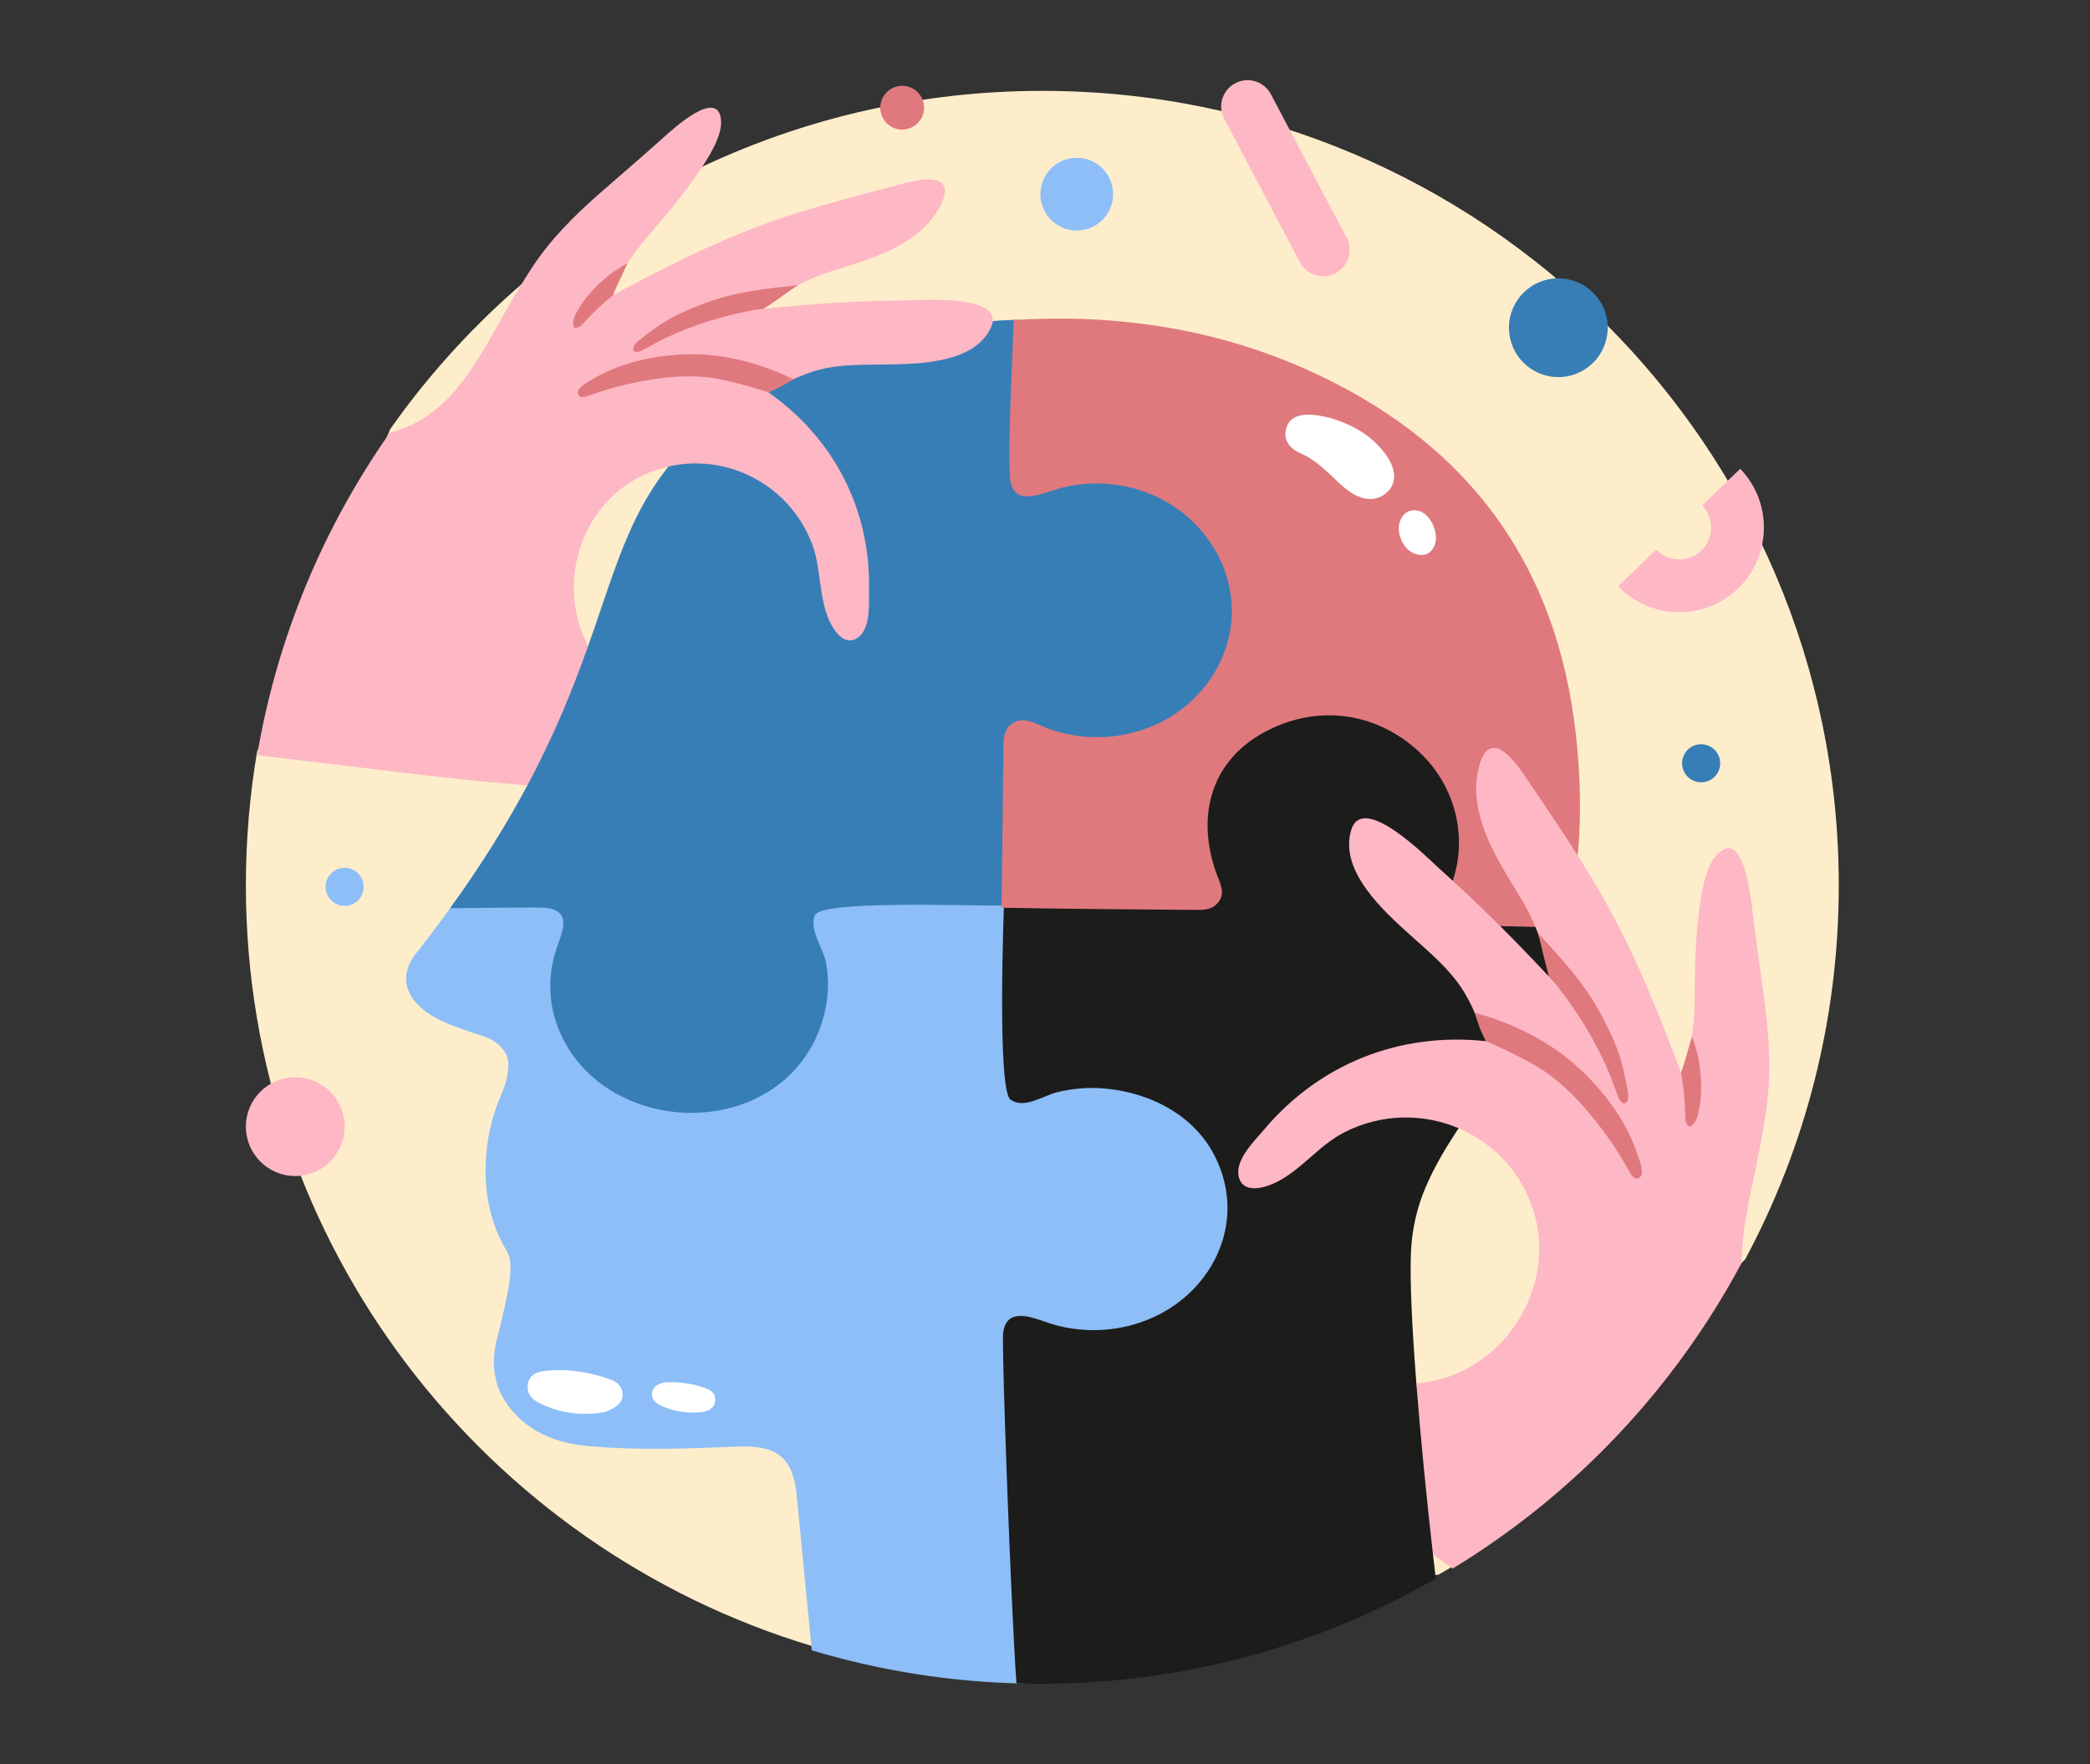
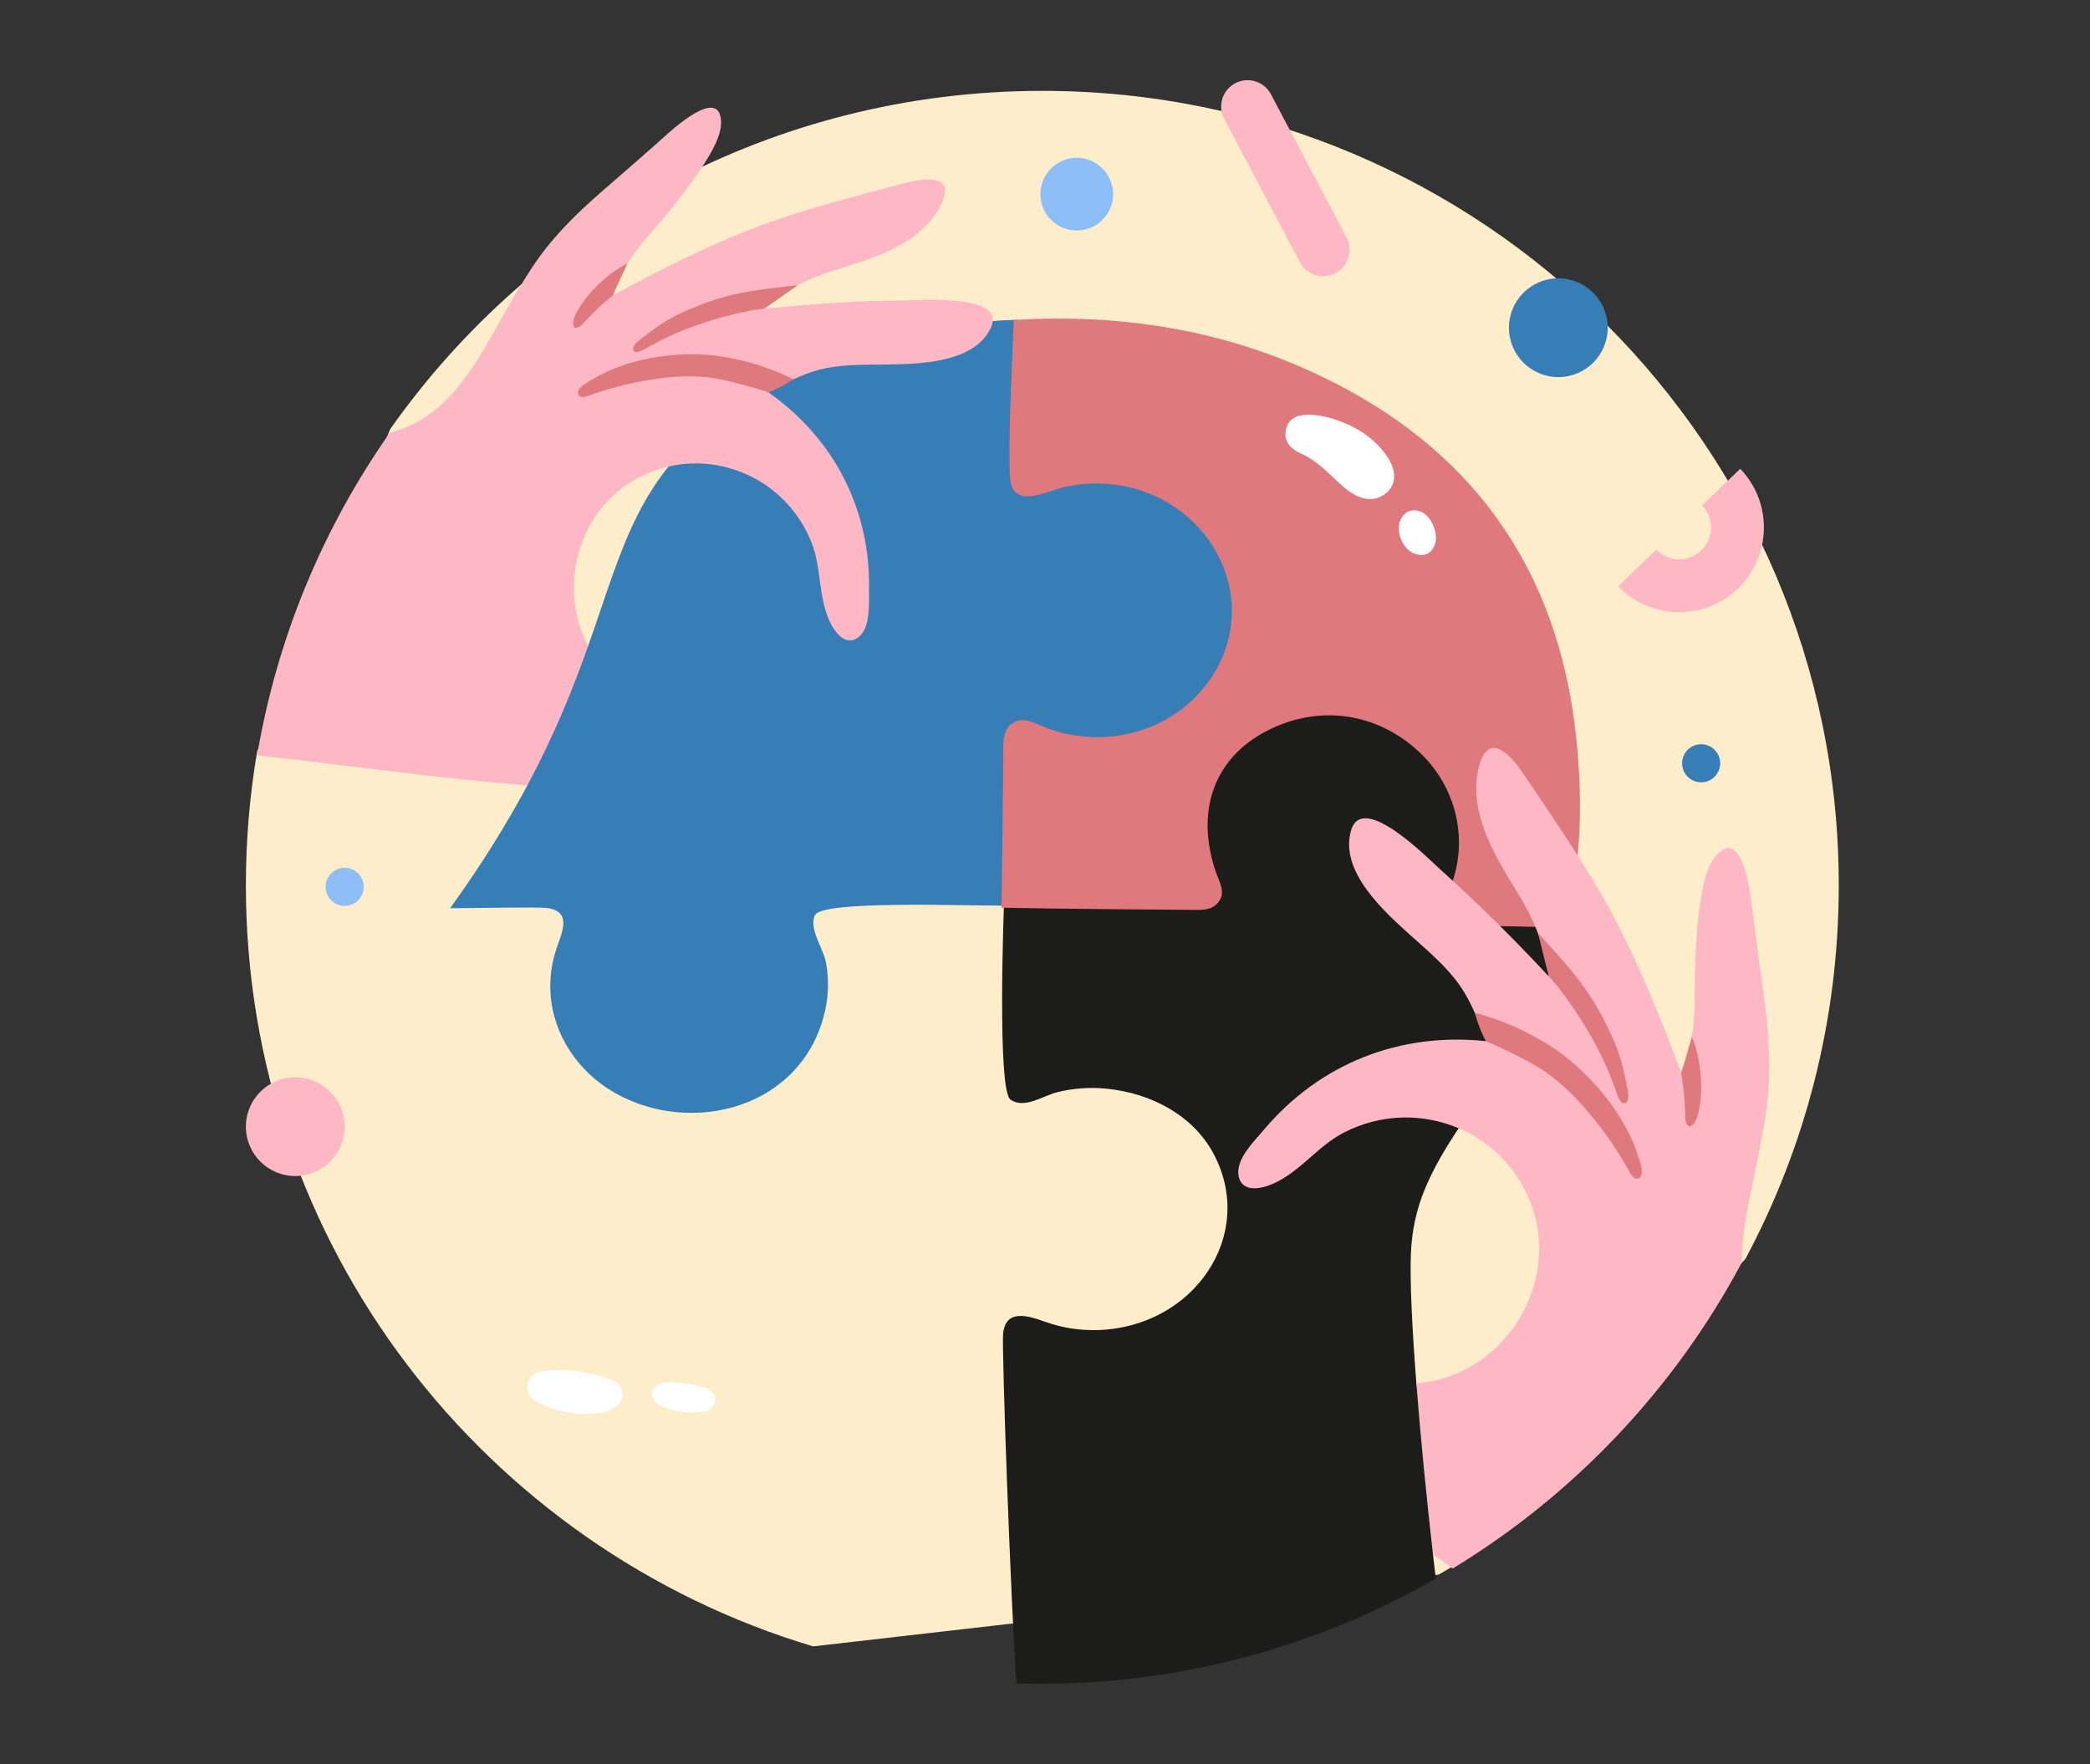
<svg xmlns="http://www.w3.org/2000/svg" width="391px" height="330px" viewBox="0 0 391 330" version="1.1">
  <rect x="0" y="0" width="391" height="330" fill="#333333" stroke="none" />
  <title>Artboard Copy 39</title>
  <g id="Artboard-Copy-39" stroke="none" stroke-width="1" fill="none" fill-rule="evenodd">
    <g id="OTkvaW1hZ2VzLzJkMWVmYTczLTkwYjMtNDQyOS1hYWIwLWFiMjc1ODBjOTczYy5zdmc=" transform="translate(46, 15)" fill-rule="nonzero">
      <path d="M298,150.624 C298,175.897 291.676,199.697 280.52,220.536 L226.32,277.696 C225.271,278.333 224.213,278.956 223.148,279.567 L106.116,293 C44.729,274.629 0,217.837 0,150.624 C0,142.096 0.72,133.735 2.103,125.599 L26.986,65.299 C53.941,27.019 98.541,2 149,2 C231.291,2 298,68.541 298,150.624 Z" id="Path" fill="#FEEDCB" />
      <g id="Group">
        <g transform="translate(2.109, 5.148)" id="Path">
          <g transform="translate(27.872, 39.456)">
            <g>
-               <path d="M118.787,188.114 C133.364,193.855 150.677,186.843 154.15,171.721 C157.806,155.802 142.978,140.827 125.803,143.251 C121.769,143.821 113.323,148.917 112.788,142.058 C112.497,138.337 113.375,111.3 112.876,110.084 C112.484,109.129 113.175,109.81 112.082,109.45 C110.73,109.005 87.868,109.391 82.553,109.378 C78.945,109.369 73.993,109.447 75.803,114.429 C78.013,120.511 78.954,126.223 76.524,132.441 C70.736,147.249 50.731,152.598 37.51,143.008 C31.543,138.68 27.856,131.959 27.675,124.875 C27.601,121.954 28.079,119.043 29.128,116.291 C29.769,114.612 31.07,112.934 30.138,111.12 C29.489,109.857 28.068,109.182 26.608,109.241 C24.556,109.236 16.171,109.216 9.021,109.198 C6.819,112.289 4.437,115.482 1.838,118.791 C-2.199,123.931 0.844,128.741 6.783,131.45 C9.279,132.589 11.926,133.412 14.535,134.284 C16.872,135.065 19.086,136.92 19.109,139.381 C19.139,142.565 18.08,144.318 17.028,147.111 C14.165,154.715 13.558,165.823 18.786,174.345 C20.205,176.658 19.543,180.87 16.979,190.918 C15.556,196.496 16.746,201.418 20.943,205.485 C24.717,209.141 29.397,210.541 34.494,210.97 C43.494,211.727 52.484,211.424 61.49,211.034 C68.724,210.721 72.018,212.379 72.99,219.349 C73.069,219.914 74.731,237.546 75.887,249.133 C88.516,252.923 101.847,255.08 115.643,255.355 C115.611,243.598 112.629,199.23 112.642,194.709 C112.652,190.983 113.05,185.855 118.787,188.114 Z" fill="#8DBEF8" />
              <path d="M25.999,110.233 C31.109,110.677 29.246,114.657 28.203,117.626 C27.23,120.398 26.829,123.331 27.011,126.243 C27.487,133.892 32.094,140.923 39.116,144.891 C53.522,153.031 74.329,147.683 78.39,129.42 C79.052,126.443 79.101,123.324 78.522,120.333 C78.042,117.855 75.234,114 76.501,111.577 C77.936,108.83 103.775,109.855 112.861,109.825 C112.823,99.358 112.386,91.046 112.624,80.581 C112.68,78.108 113.428,75.612 116.571,76.217 C118.162,76.524 119.678,77.457 121.246,77.9 C123.042,78.408 124.89,78.712 126.761,78.834 C133.953,79.3 142.62,76.793 147.696,72.016 C159.098,61.288 156.541,40.707 142.517,33.139 C136.291,29.778 127.134,29.088 120.346,31.3 C117.089,32.361 114.668,34.133 113.984,29.076 C113.852,28.099 114.298,10.761 114.365,0.211 C113.657,0.266 111.381,0.314 110.671,0.38 C93.319,1.993 76.648,6.166 62.12,15.968 C43.419,28.588 40.968,41.734 34.05,61.239 L25.37,72.805 L22.682,87.319 C18.956,94.288 14.282,101.909 8.228,110.304 C16.091,110.233 24.38,110.093 25.999,110.233 Z" fill="#377EB6" />
              <path d="M187.97,174.938 C188.135,170.632 189.018,166.542 190.688,162.601 C193.733,155.408 198.471,149.25 202.831,142.866 C207.329,136.282 211.387,129.461 214.265,121.998 C215.81,117.988 216.912,113.945 217.781,109.874 C209.046,109.868 200.046,109.845 199.488,109.755 C194.793,108.998 196.503,105.142 197.507,102.344 C201.875,90.164 194.756,76.56 181.834,72.382 C167.088,67.614 150.634,77.072 148.636,91.693 C148.215,94.777 148.427,97.943 149.292,100.946 C150.029,103.502 152.565,106.825 149.547,108.949 C147.256,110.562 111.836,109.824 111.836,109.824 C111.836,109.824 110.523,144.305 113.057,146.1 C115.649,147.936 119.153,145.381 121.803,144.723 C124.801,143.98 127.947,143.756 131.029,144.063 C139.478,144.902 147.266,149.121 151.06,156.249 C159.142,171.429 147.362,188.699 129.358,189.223 C126.054,189.32 122.729,188.804 119.637,187.705 C116.519,186.595 112.225,185.114 111.686,189.82 C111.385,192.447 113.153,241.204 114.18,255.322 C115.668,255.366 117.16,255.395 118.658,255.395 C145.587,255.395 170.843,248.232 192.626,235.706 C192.451,234.231 192.276,232.726 192.102,231.196 L191.793,214.864 L188.993,199.172 C188.208,189.043 187.768,180.189 187.97,174.938 Z" fill="#1C1C1B" />
              <path d="M218.826,77.744 C215.328,46.35 199.144,24.047 170.791,10.597 C152.712,2.02 133.546,-0.959 113.673,0.262 C113.544,4.536 112.523,23.691 112.975,29.777 C113.422,35.792 119.661,32.323 123.143,31.523 C127.489,30.524 132.107,30.627 136.399,31.834 C147.07,34.834 154.513,44.341 154.473,54.773 C154.44,63.388 149.228,71.453 141.169,75.512 C136.938,77.643 132.071,78.592 127.282,78.23 C124.723,78.037 122.21,77.485 119.828,76.581 C117.629,75.747 115.322,74.145 113.097,75.964 C111.328,77.409 111.777,80.348 111.73,82.339 C111.641,86.075 111.515,104.236 111.373,110.207 C119.511,110.398 144.54,110.609 147.945,110.618 C149.419,110.622 150.795,110.524 151.825,109.338 C153.479,107.432 152.152,105.462 151.478,103.506 C147.774,92.743 150.643,82.363 161.26,77.003 C170.934,72.118 181.713,73.776 189.511,81.059 C197.142,88.185 199.156,99.337 194.423,108.408 C192.259,112.532 198.724,113.51 201.742,113.58 C203.738,113.627 210.085,113.775 216.843,113.933 C219.878,102.158 220.2,90.071 218.826,77.744 Z" fill="#DF797E" />
            </g>
            <g transform="translate(22.715, 17.972)" fill="#FFFFFF">
              <g transform="translate(141.774, 0)">
                <path d="M8.339,0.596 C12.86,1.94 16.207,4.046 18.64,7.264 C20.909,10.267 20.883,13.072 18.748,14.754 C16.575,16.467 13.748,16.059 10.727,13.393 C8.217,11.178 6.085,8.63 2.789,7.206 C0.813,6.353 -0.424,4.704 0.134,2.638 C0.776,0.264 2.931,-0.148 5.289,0.04 C6.481,0.135 7.664,0.468 8.339,0.596 Z" />
                <path d="M25.265,18.096 C27.432,18.995 28.799,22.465 27.875,24.543 C27.175,26.118 25.82,26.646 24.034,25.94 C21.85,25.076 20.558,21.687 21.569,19.619 C22.309,18.104 23.584,17.547 25.265,18.096 Z" />
              </g>
              <g transform="translate(0, 178.741)">
                <path d="M14.445,7.853 C10.505,8.535 6.067,8.241 1.9,5.994 C0.652,5.32 -0.181,4.253 0.034,2.691 C0.225,1.293 1.197,0.383 3.136,0.16 C7.322,-0.322 11.404,0.312 15.365,1.695 C16.706,2.162 17.758,3.004 17.777,4.601 C17.794,5.921 16.797,7.001 14.445,7.853 Z" />
                <path d="M24.724,2.547 C24.977,2.487 25.424,2.309 25.879,2.289 C28.384,2.179 30.841,2.501 33.205,3.343 C34.267,3.721 35.191,4.32 35.112,5.667 C35.046,6.793 34.205,7.65 32.755,7.828 C29.922,8.176 27.175,7.784 24.619,6.461 C23.843,6.059 23.253,5.416 23.277,4.434 C23.298,3.561 23.776,2.996 24.724,2.547 Z" />
              </g>
            </g>
          </g>
          <g>
            <path d="M121.175,36.054 C112.342,36.109 103.56,36.718 94.776,37.616 C98.402,34.564 101.971,32.458 106.395,30.948 C106.646,30.862 106.89,30.77 107.147,30.688 C111.688,29.24 116.316,27.967 120.481,25.579 C123.653,23.761 126.457,21.284 128.02,17.911 C130.675,12.18 124.459,13.237 121.075,14.138 C112.043,16.542 102.66,18.869 93.902,22.149 C84.454,25.69 75.468,30.299 66.59,35.062 C68.479,28.388 73.313,24.064 77.508,18.841 C79.327,16.578 81.124,14.257 82.743,11.835 C83.01,11.436 83.284,11.04 83.54,10.635 C84.932,8.429 86.958,5.172 86.784,2.427 C86.38,-3.953 77.663,4.096 76.025,5.567 C72.084,9.106 68.063,12.546 64.075,16.031 C59.32,20.187 54.911,24.609 51.424,29.903 C50.501,31.304 49.621,32.737 48.756,34.18 C47.216,36.751 45.739,39.365 44.276,41.97 C43.607,43.162 42.93,44.342 42.235,45.499 C37.982,52.58 33.029,58.737 24.818,60.808 C12.411,78.477 3.756,98.969 0,121.13 C1.094,121.283 2.19,121.428 3.287,121.549 C18.177,123.202 33.044,125.315 47.974,126.57 C48.833,126.642 49.692,126.709 50.551,126.774 C55.84,116.882 59.222,108.304 61.921,100.694 C56.325,90.199 59.693,76.077 70.319,69.781 C72.457,68.515 74.695,67.644 76.961,67.125 C87.833,64.629 99.364,70.394 103.709,81.332 C105.595,86.079 104.944,91.361 107.078,96.042 C107.987,98.039 110.102,100.992 112.56,99.003 C114.793,97.195 114.423,92.775 114.473,90.204 C114.768,75.119 107.895,61.862 95.624,53.225 C98.728,51.573 101.83,49.855 105.263,48.988 C109.252,47.98 113.499,48.096 117.585,48.039 C123.655,47.953 134.198,47.866 137.282,41.11 C137.478,40.683 137.58,40.292 137.612,39.931 C138.062,34.905 123.711,36.038 121.175,36.054 Z" fill="#FEB7C5" />
            <g transform="translate(59.123, 29.128)" fill="#DF797E">
              <path d="M0.205,12.005 C-0.403,10.822 0.476,9.432 1.1,8.379 C2.842,5.442 6.175,2.17 9.536,0.33 C9.657,0.264 10.092,0.021 10.155,0 C9.24,2.113 8.148,4.107 7.466,5.934 C7.488,5.921 7.51,5.91 7.533,5.898 C5.632,7.375 3.981,8.975 2.377,10.667 C1.842,11.229 1.226,12.204 0.205,12.005 Z" />
              <path d="M24.39,21.233 C21.752,21.041 18.816,21.119 15.852,21.556 C11.692,22.169 7.945,22.942 3.374,24.58 C2.401,24.928 1.301,25.371 0.945,24.491 C0.474,23.323 2.756,22.194 3.847,21.547 C11.143,17.22 21.022,16.387 27.476,17.365 C32.344,18.104 36.82,19.528 41.019,21.591 C41.077,21.619 41.142,21.652 41.204,21.681 C39.852,22.559 37.902,23.643 36.5,24.097 C36.501,24.097 28.691,21.545 24.39,21.233 Z" />
              <path d="M17.173,14.013 C16.259,14.453 14.787,15.254 14.159,15.596 C13.366,16.028 11.77,17.058 11.303,16.329 C10.743,15.461 12.524,14.239 13.217,13.706 C14.328,12.854 15.274,12.149 16.116,11.579 C18.64,9.87 21.109,8.831 23.76,7.776 C30.276,5.178 36.476,4.709 42.047,4.074 C39.813,5.592 36.856,7.749 35.667,8.476 C34.967,8.599 34.148,8.644 33.403,8.789 C28.283,9.779 22.716,11.353 17.173,14.013 Z" />
            </g>
          </g>
          <g transform="translate(183.54, 119.776)">
            <path d="M94.184,96.325 C94.203,93.129 94.617,89.858 95.212,86.551 C95.469,85.117 95.759,83.677 96.063,82.233 C97.098,77.304 98.149,72.337 98.834,67.346 C99.765,60.566 99.327,53.838 98.419,47.08 C97.657,41.412 96.835,35.758 96.151,30.08 C95.866,27.72 94.506,14.982 89.643,19.877 C87.551,21.984 86.883,26.071 86.445,28.852 C85.877,32.463 85.664,36.16 85.51,39.808 C85.206,47.035 86.058,53.986 82.849,60.751 C79.023,50.566 75,40.431 69.842,30.835 C65.06,21.941 59.092,13.377 53.464,5 C51.355,1.861 47.058,-3.42 45.141,3.125 C44.013,6.976 44.53,10.983 45.814,14.716 C47.5,19.619 50.354,23.944 53.014,28.351 C53.164,28.601 53.296,28.848 53.44,29.097 C53.525,29.246 53.6,29.394 53.683,29.542 C56.044,33.759 57.387,37.891 58.137,42.777 C53.897,38.224 49.555,33.786 45.076,29.483 C43.661,28.123 42.228,26.78 40.78,25.451 C39.79,24.543 38.811,23.624 37.804,22.731 C35.608,20.784 23.294,8.132 21.126,15.381 C18.829,23.062 27.331,30.633 32.2,35.02 C35.478,37.973 39.012,40.9 41.535,44.556 C43.707,47.703 45.006,51.305 46.352,54.853 C30.245,53.141 15.239,59.021 4.755,71.484 C2.969,73.608 -0.474,76.936 0.055,79.991 C0.637,83.356 4.454,82.461 6.612,81.486 C11.672,79.201 14.899,74.447 19.805,71.932 C26.8,68.347 34.62,68.332 41.241,71.148 C47.551,73.832 52.772,79.087 55.137,86.3 C59.941,100.946 49.445,117.198 34.065,118.796 C33.818,118.822 33.572,118.834 33.325,118.852 C34.114,129.03 35.25,140.49 36.434,150.877 C37.659,151.762 38.891,152.639 40.123,153.514 C62.872,139.672 81.604,119.89 94.184,96.325 Z" fill="#FEB7C5" />
            <g transform="translate(44.248, 34.642)" fill="#DF797E">
              <path d="M40.182,36.204 C41.517,35.676 41.79,33.922 42.032,32.623 C42.705,28.997 42.323,23.969 40.901,20.084 C40.85,19.945 40.669,19.438 40.633,19.376 C39.874,21.743 39.344,24.14 38.6,26.108 C38.59,26.082 38.58,26.058 38.571,26.032 C39.065,28.583 39.269,31.058 39.369,33.573 C39.404,34.41 39.211,35.64 40.182,36.204 Z" />
              <path d="M13.977,26.498 C16.256,28.218 18.585,30.371 20.683,32.834 C23.626,36.291 26.12,39.584 28.669,44.166 C29.212,45.14 29.791,46.283 30.706,45.821 C31.919,45.208 30.867,42.668 30.441,41.366 C27.591,32.661 20.157,24.958 14.22,21.16 C9.74,18.298 5.093,16.271 0.215,14.96 C0.146,14.942 0.071,14.922 0,14.902 C0.474,16.577 1.288,18.844 2.103,20.21 C2.104,20.21 10.262,23.693 13.977,26.498 Z" />
              <path d="M24.972,25.767 C25.402,26.775 26.028,28.473 26.295,29.196 C26.632,30.112 27.197,32.083 28.094,31.824 C29.166,31.517 28.588,29.258 28.404,28.331 C28.107,26.849 27.84,25.603 27.561,24.542 C26.726,21.358 25.459,18.757 24.055,16.015 C20.61,9.271 15.907,4.479 11.832,0 C12.567,2.822 13.437,6.678 13.886,8.113 C14.367,8.712 15,9.332 15.502,9.979 C18.958,14.425 22.36,19.663 24.972,25.767 Z" />
            </g>
          </g>
        </g>
        <g id="Path">
          <path d="M182.72,6.529 C181.95,4.269 182.914,1.723 185.091,0.573 C187.503,-0.701 190.49,0.221 191.764,2.634 L205.913,29.433 C207.184,31.844 206.264,34.834 203.853,36.108 C201.44,37.382 198.452,36.46 197.18,34.047 L183.03,7.248 C182.906,7.013 182.802,6.773 182.72,6.529 Z" fill="#FEB7C5" />
          <path d="M256.73,94.675 L263.847,87.824 C266.128,90.195 269.912,90.268 272.283,87.986 C273.431,86.881 274.08,85.394 274.111,83.801 C274.142,82.207 273.55,80.696 272.446,79.548 L279.563,72.697 C282.498,75.747 284.069,79.758 283.987,83.991 C283.905,88.223 282.181,92.17 279.132,95.106 C272.836,101.165 262.787,100.972 256.73,94.675 Z" fill="#FEB7C5" />
          <path d="M18.475,195.77 C18.475,200.874 14.339,205.01 9.237,205.01 C4.137,205.01 0,200.874 0,195.77 C0,190.668 4.137,186.531 9.237,186.531 C14.339,186.531 18.475,190.667 18.475,195.77 Z" fill="#FEB7C5" />
          <path d="M254.77,46.307 C254.77,51.411 250.634,55.548 245.533,55.548 C240.432,55.548 236.295,51.411 236.295,46.307 C236.295,41.205 240.432,37.068 245.533,37.068 C250.634,37.068 254.77,41.205 254.77,46.307 Z" fill="#377EB6" />
          <path d="M22.037,150.907 C22.037,152.876 20.442,154.471 18.475,154.471 C16.507,154.471 14.912,152.876 14.912,150.907 C14.912,148.939 16.507,147.344 18.475,147.344 C20.442,147.344 22.037,148.94 22.037,150.907 Z" fill="#8DBEF8" />
          <path d="M275.814,127.792 C275.814,129.76 274.219,131.356 272.251,131.356 C270.284,131.356 268.689,129.76 268.689,127.792 C268.689,125.824 270.284,124.229 272.251,124.229 C274.219,124.229 275.814,125.824 275.814,127.792 Z" fill="#377EB6" />
-           <path d="M126.877,5.148 C126.877,7.411 125.043,9.245 122.782,9.245 C120.52,9.245 118.686,7.411 118.686,5.148 C118.686,2.886 120.52,1.052 122.782,1.052 C125.043,1.052 126.877,2.886 126.877,5.148 Z" fill="#DF797E" />
          <path d="M162.243,21.326 C162.243,25.084 159.197,28.129 155.441,28.129 C151.686,28.129 148.64,25.084 148.64,21.326 C148.64,17.569 151.686,14.523 155.441,14.523 C159.197,14.523 162.243,17.569 162.243,21.326 Z" fill="#8DBEF8" />
        </g>
      </g>
    </g>
  </g>
</svg>